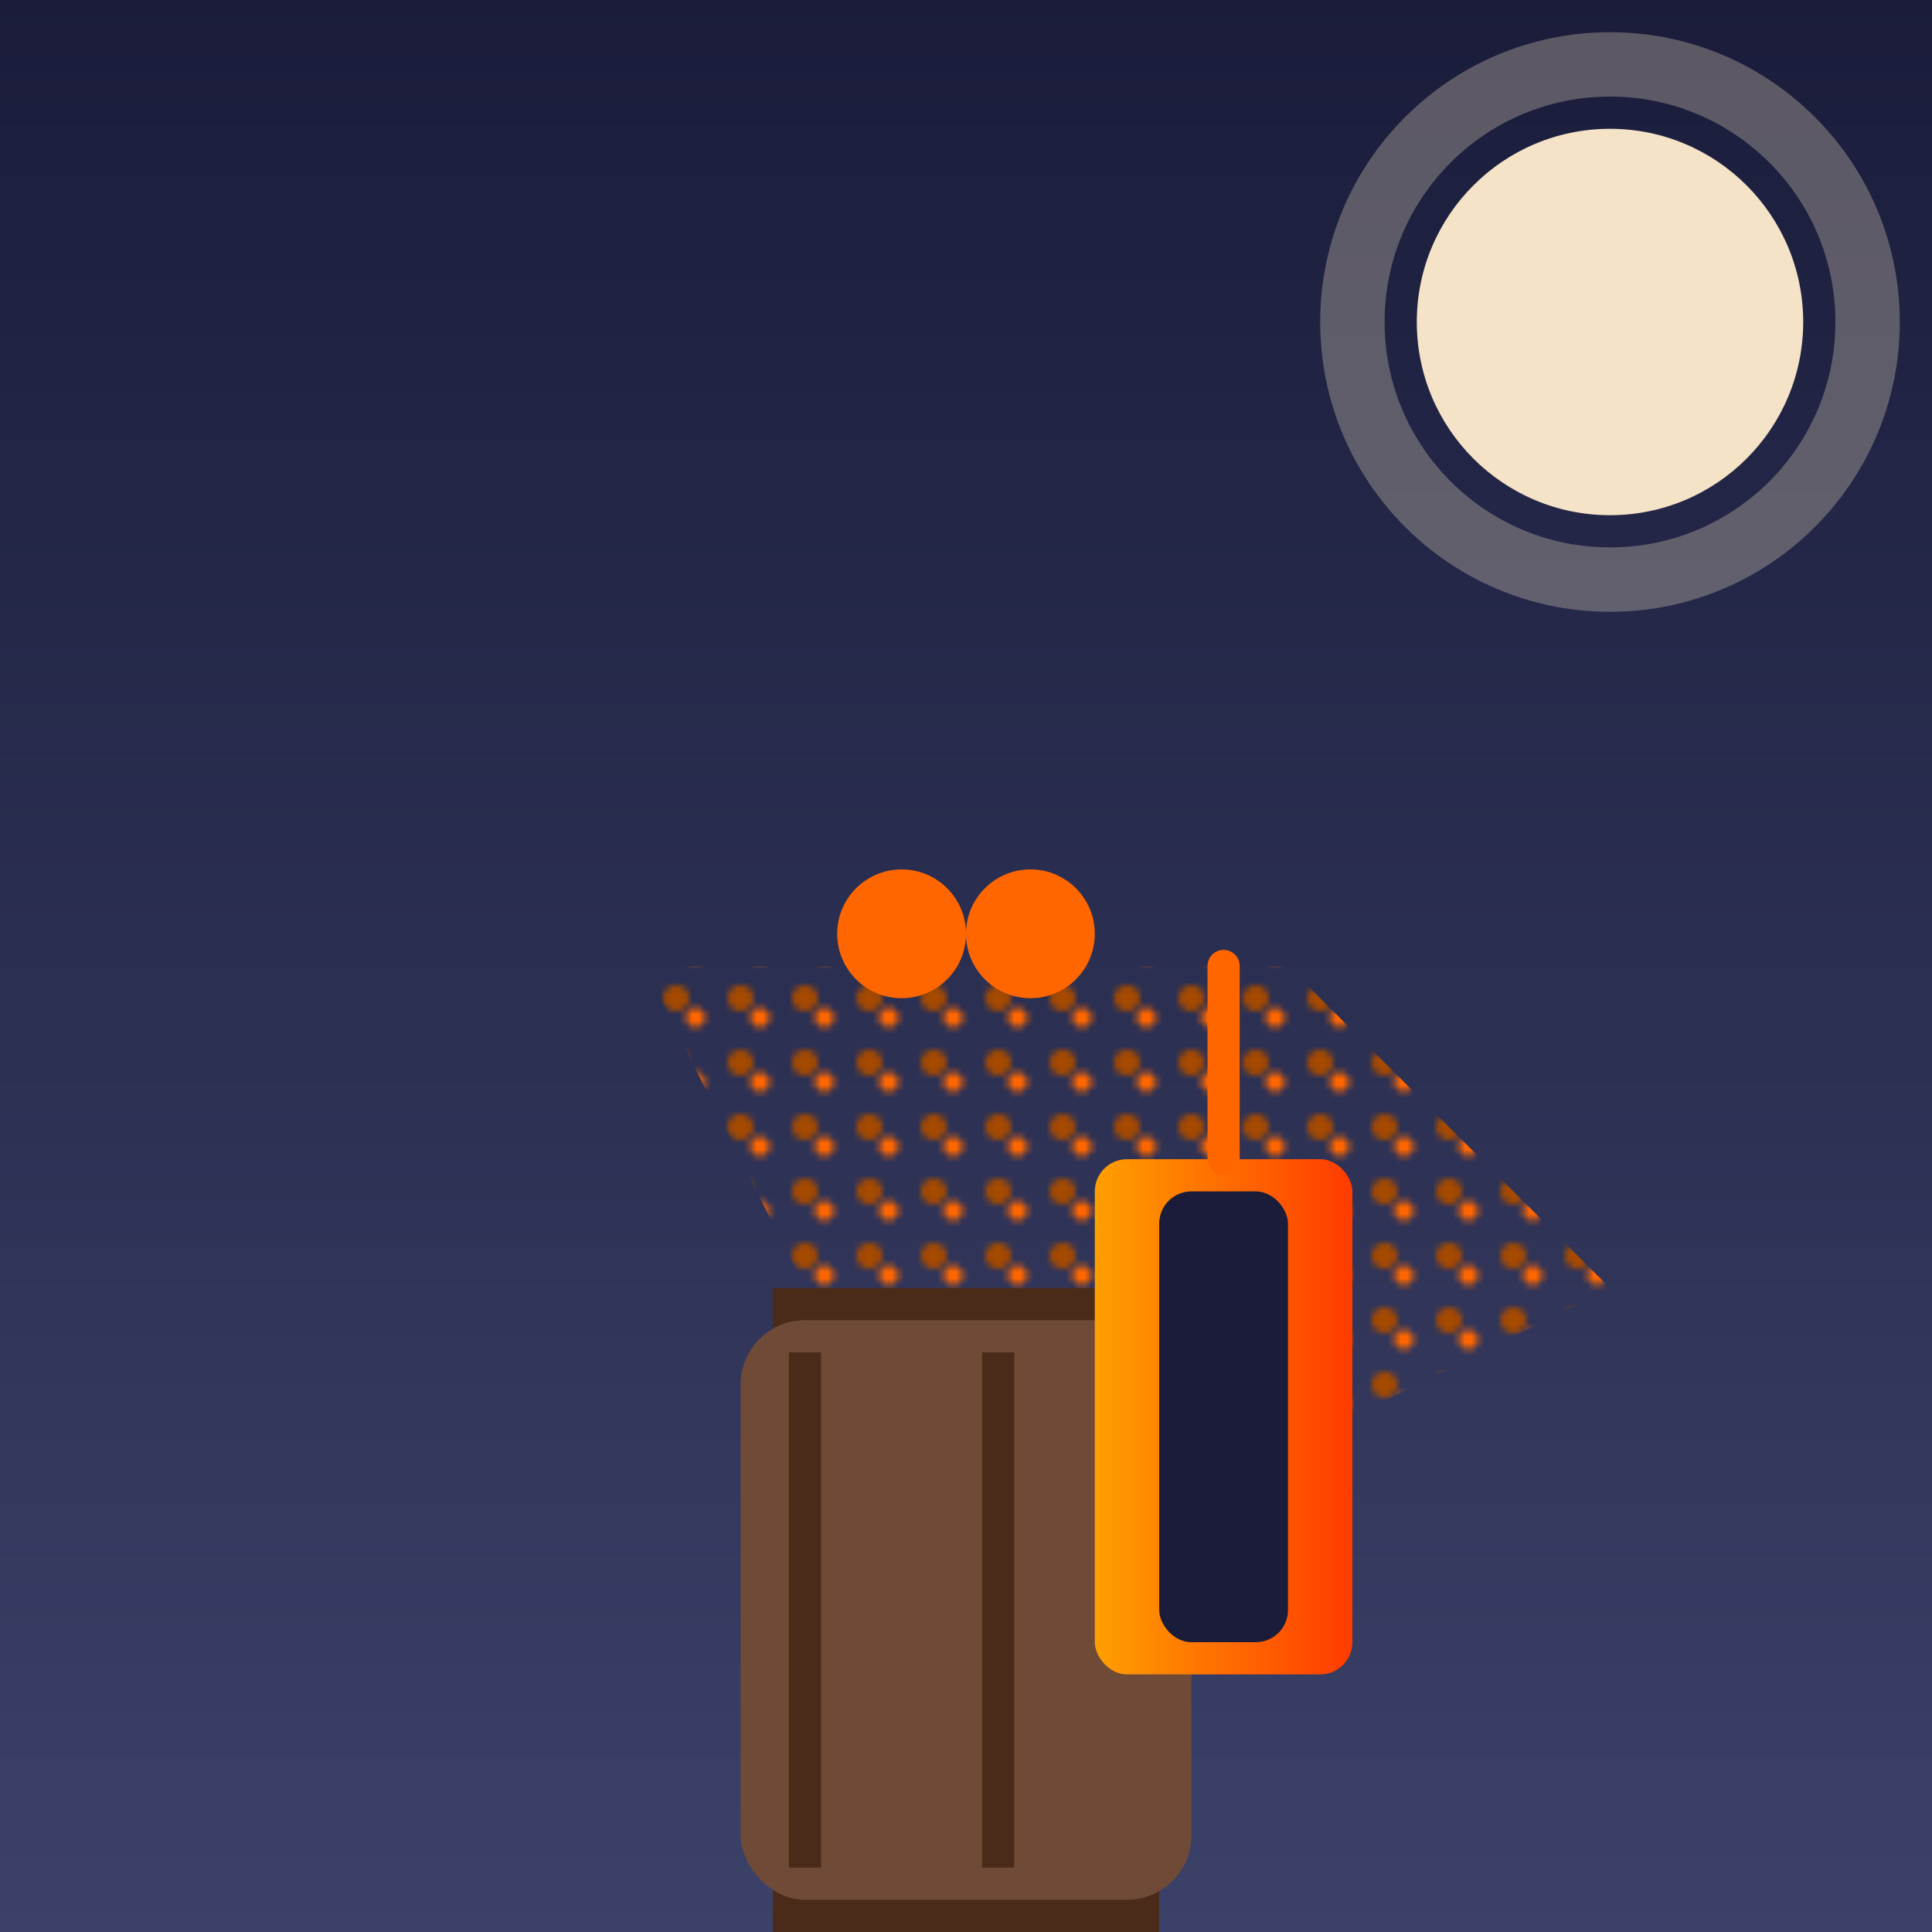
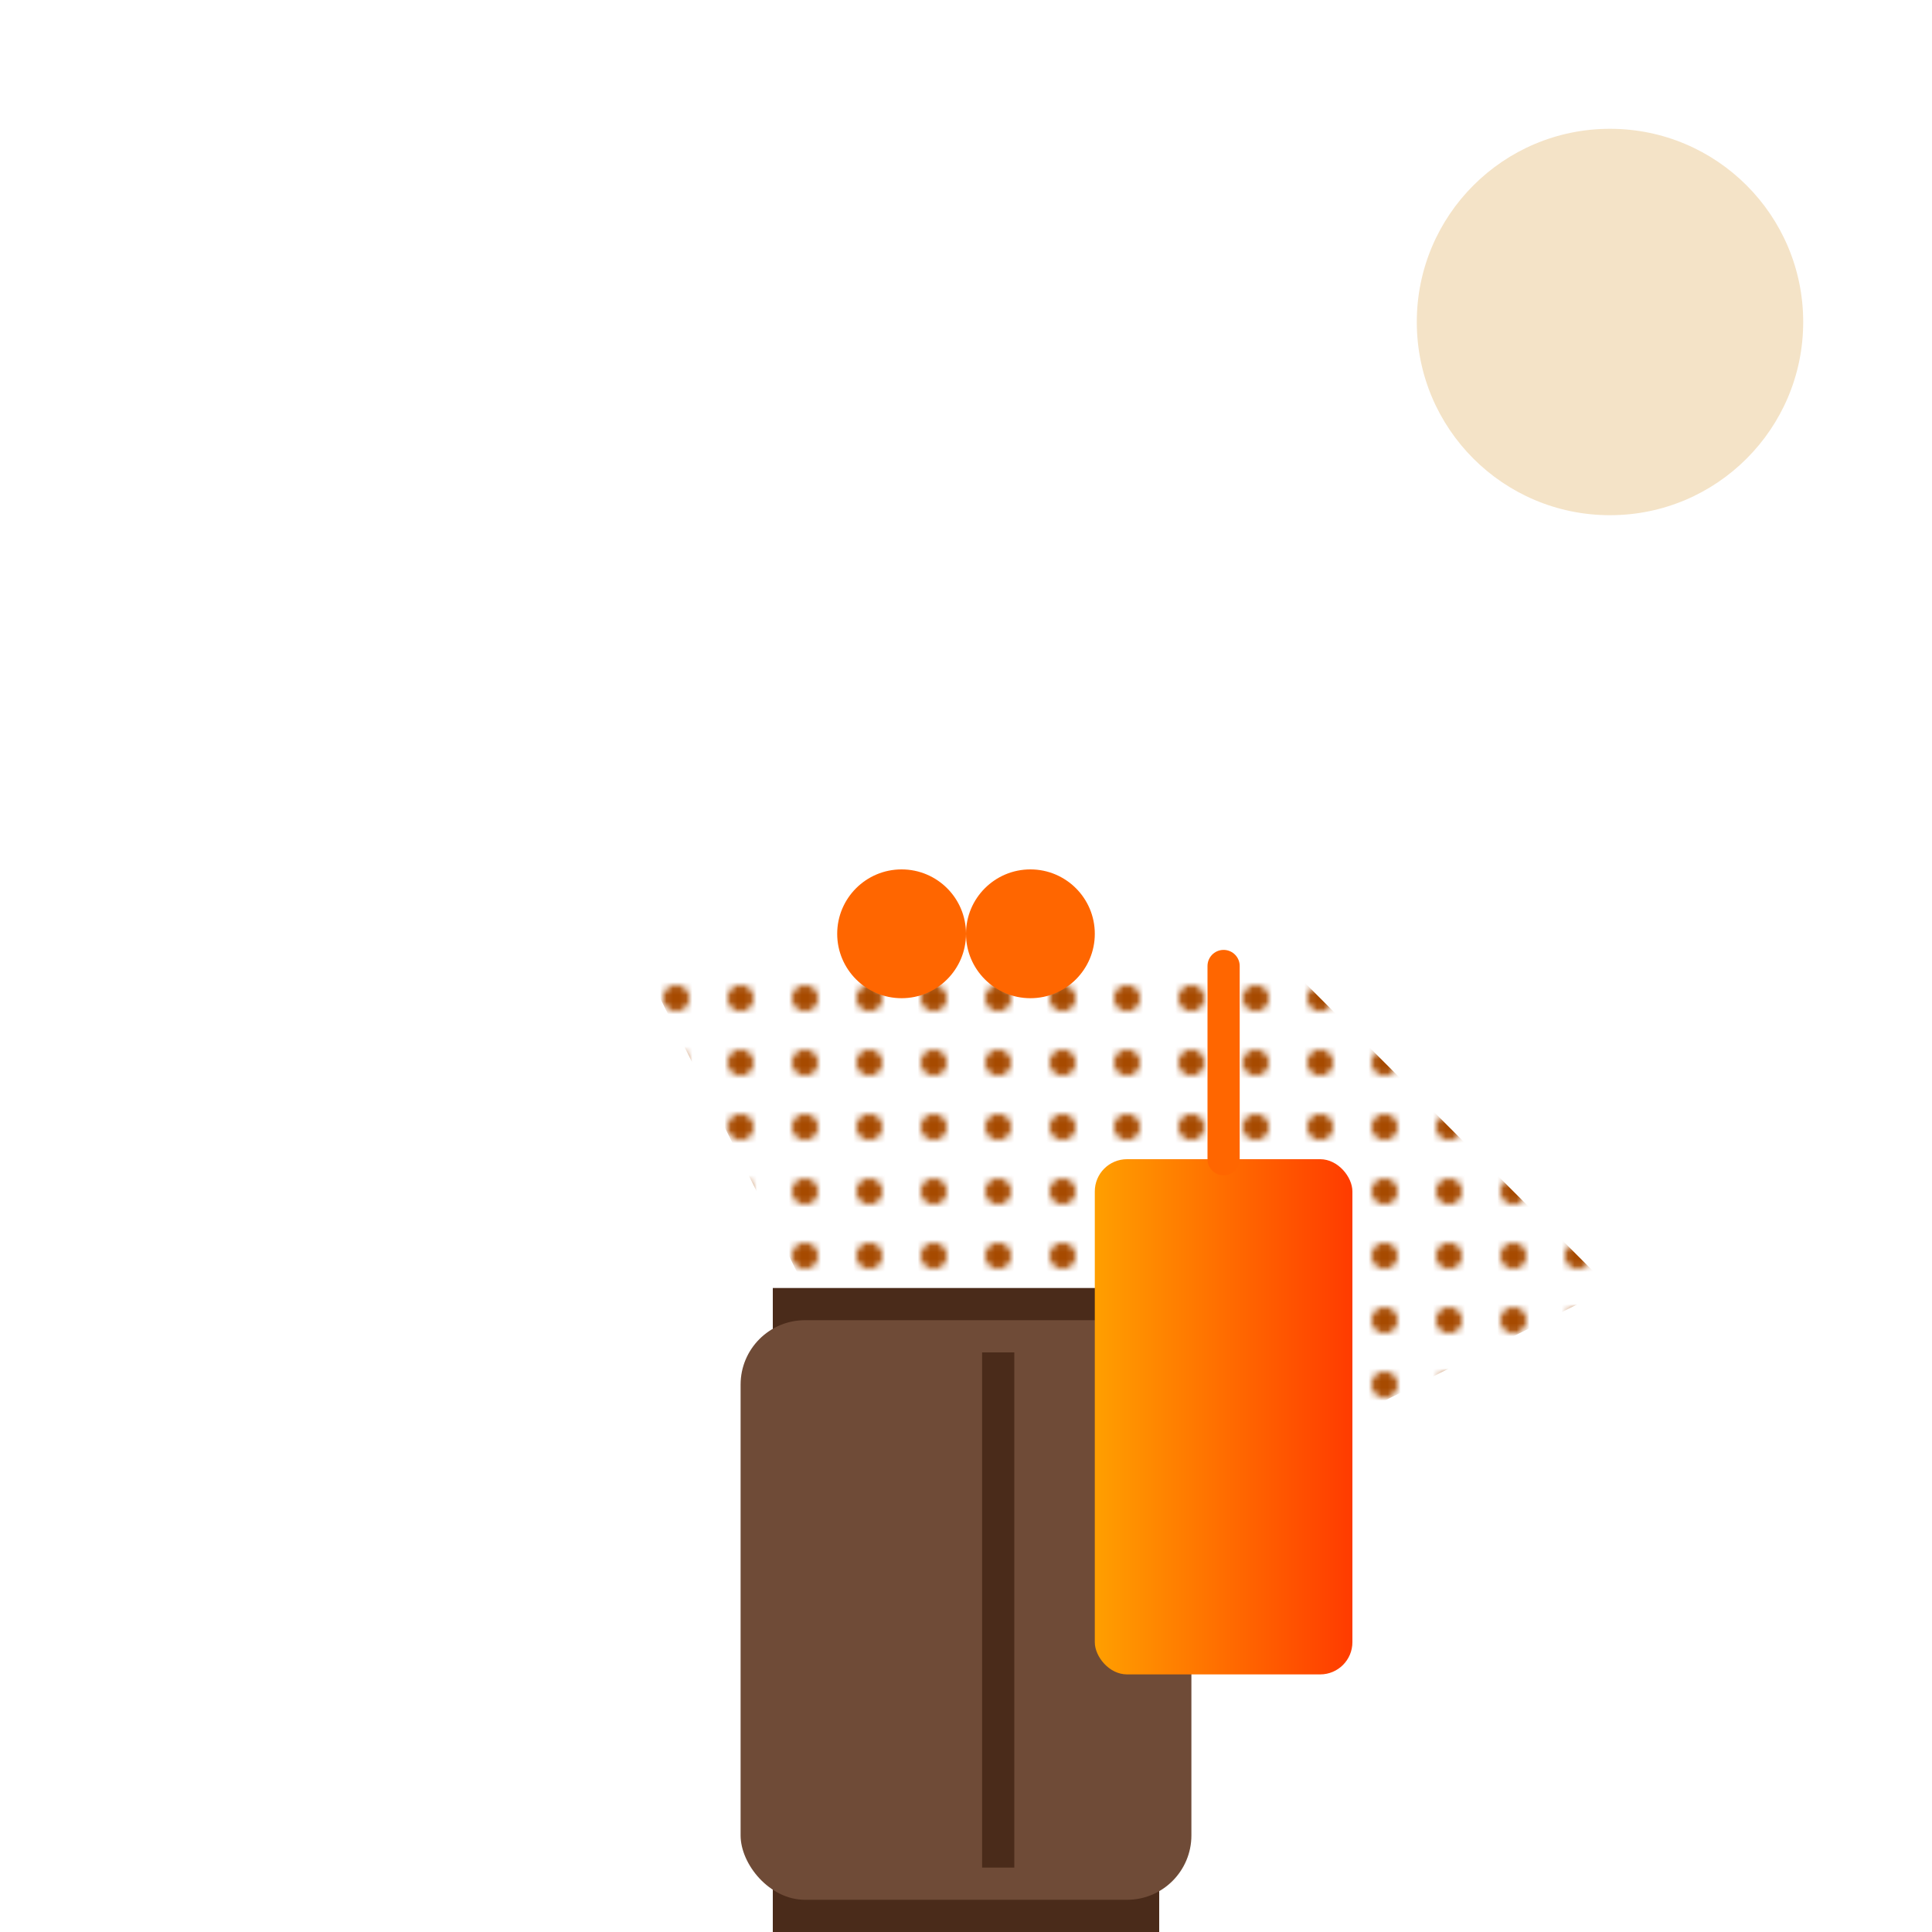
<svg xmlns="http://www.w3.org/2000/svg" viewBox="0 0 300 300">
  <defs>
    <linearGradient id="skyGradient" x1="0" y1="0" x2="0" y2="1">
      <stop offset="0%" stop-color="#1a1c3a" />
      <stop offset="100%" stop-color="#3b4168" />
    </linearGradient>
    <radialGradient id="moonGlow" cx="50%" cy="50%" r="50%" fx="50%" fy="50%">
      <stop offset="0%" stop-color="#f4e3c7" stop-opacity="0.8" />
      <stop offset="100%" stop-color="#f4e3c7" stop-opacity="0" />
    </radialGradient>
    <linearGradient id="celloGlow" x1="0" y1="0" x2="1" y2="0">
      <stop offset="0%" stop-color="#ff9f00" />
      <stop offset="100%" stop-color="#ff3b00" />
    </linearGradient>
    <pattern id="foxPattern" x="0" y="0" width="10" height="10" patternUnits="userSpaceOnUse">
      <circle cx="5" cy="5" r="2" fill="#a64a00" />
-       <circle cx="8" cy="8" r="1.5" fill="#ff6600" />
    </pattern>
  </defs>
-   <rect width="300" height="300" fill="url(#skyGradient)" />
  <circle cx="250" cy="50" r="30" fill="#f4e3c7" filter="url(#moonGlow)" />
-   <circle cx="250" cy="50" r="40" fill="none" stroke="#f4e3c7" stroke-opacity="0.3" stroke-width="10" />
  <polygon points="150,250 100,150 200,150" fill="url(#foxPattern)" />
  <polygon points="150,250 200,150 250,200" fill="url(#foxPattern)" />
  <rect x="120" y="200" width="60" height="100" fill="#4a2b1a" />
  <rect x="115" y="205" width="70" height="90" fill="#6f4b37" rx="10" />
-   <path d="M125,210 L125,290" stroke="#4a2b1a" stroke-width="5" />
  <path d="M155,210 L155,290" stroke="#4a2b1a" stroke-width="5" />
  <circle cx="140" cy="145" r="10" fill="#ff6600" />
  <circle cx="160" cy="145" r="10" fill="#ff6600" />
  <rect x="170" y="180" width="40" height="80" fill="url(#celloGlow)" rx="5" />
-   <rect x="180" y="185" width="20" height="70" fill="#1a1c3a" ry="5" />
  <path d="M190,150 L190,180" stroke="#ff6600" stroke-width="5" stroke-linecap="round" />
</svg>